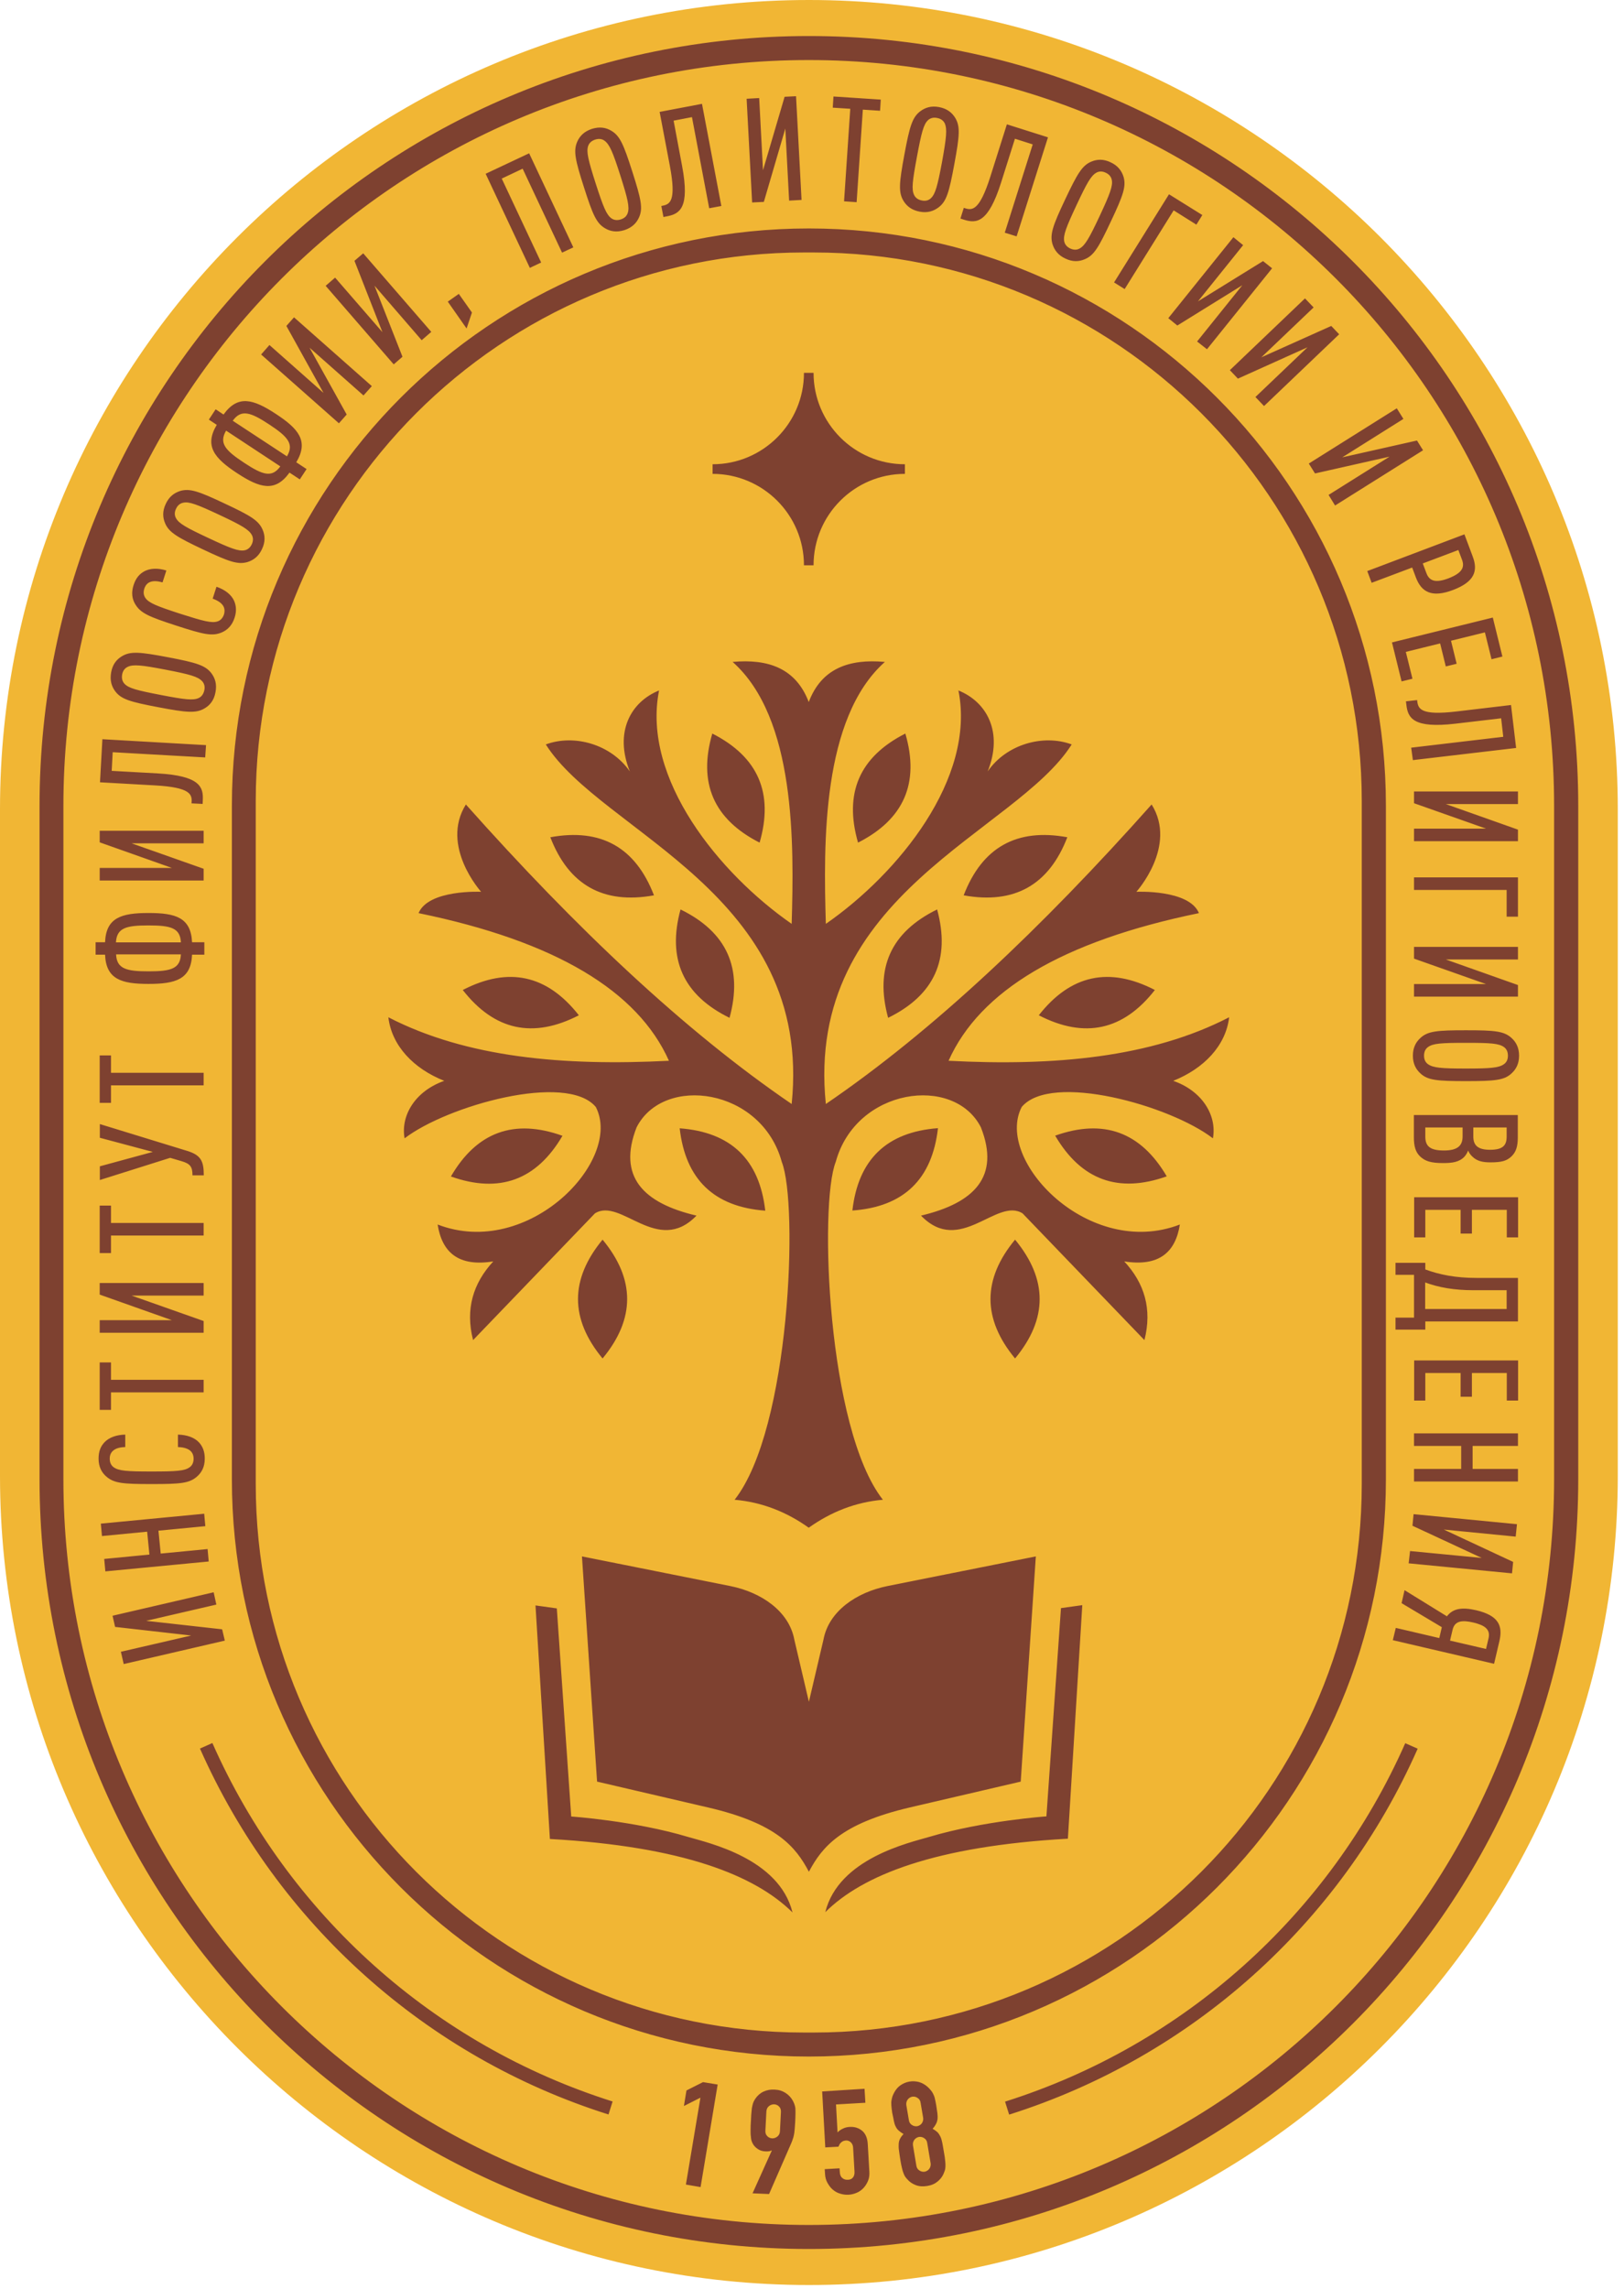
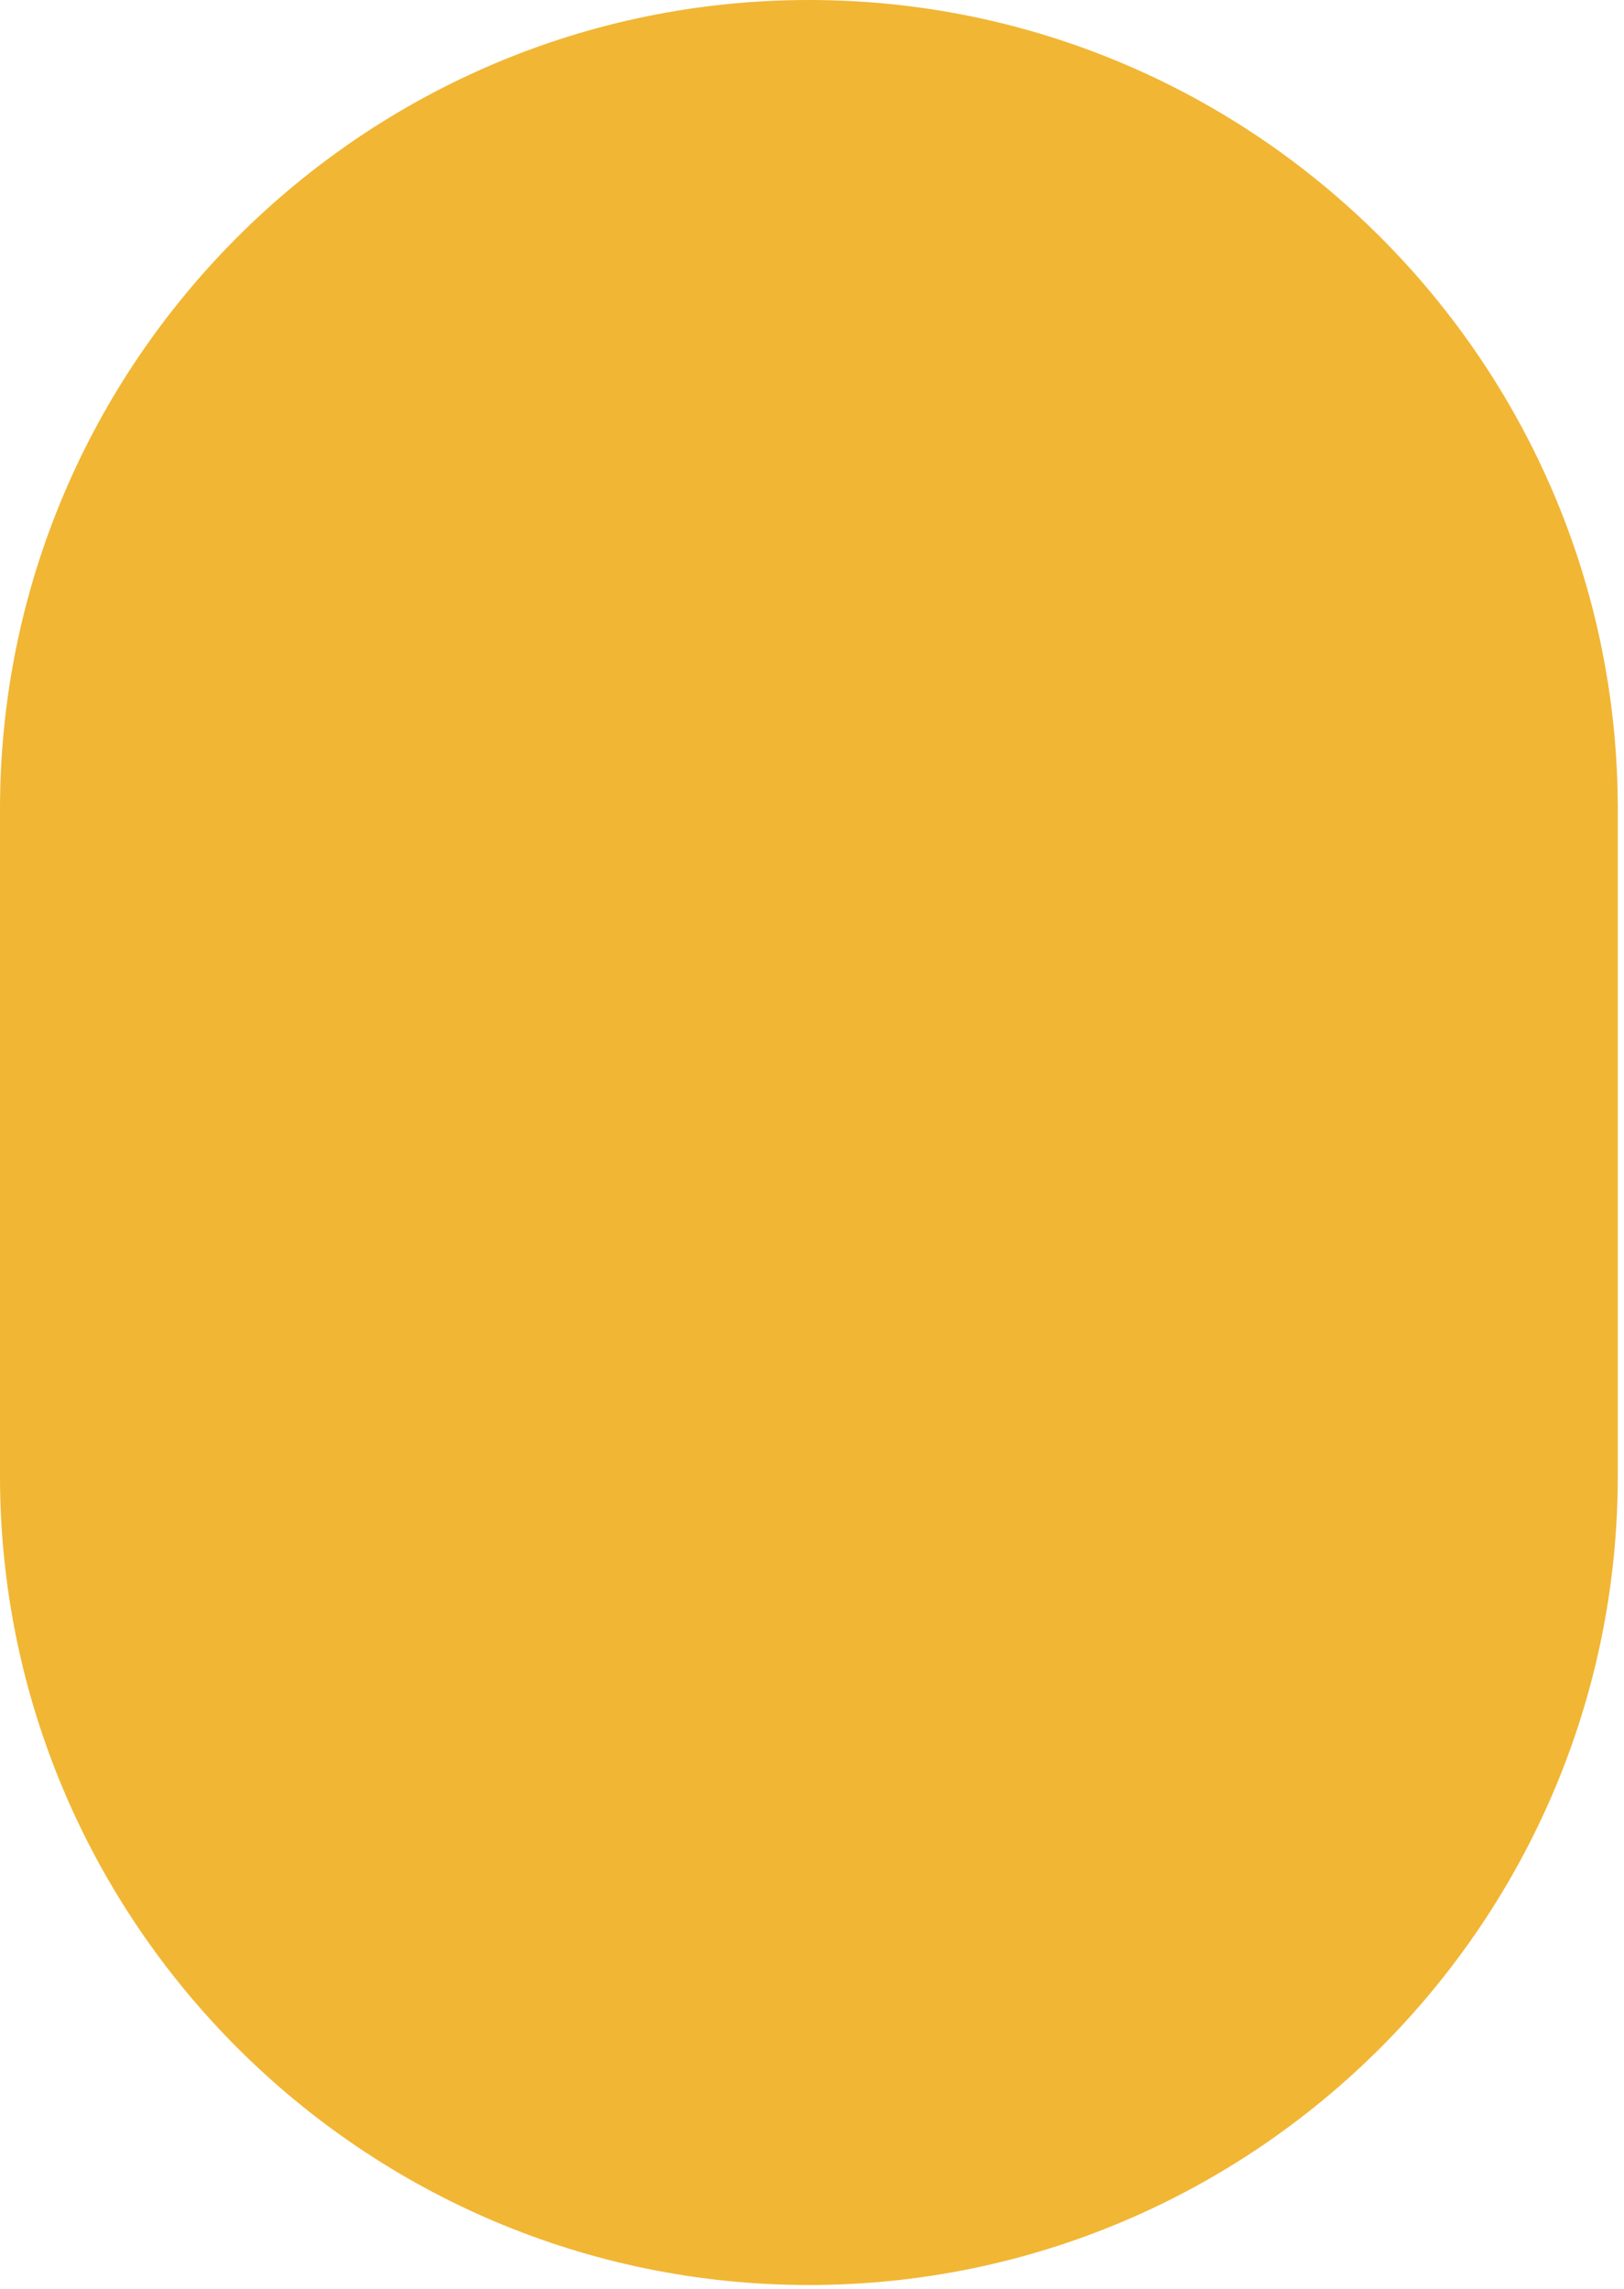
<svg xmlns="http://www.w3.org/2000/svg" width="115" height="162" viewBox="0 0 115 162" fill="none">
  <path d="M57.28 0C25.69 0 0 25.7 0 57.28V104.45C0 136.03 25.7 161.73 57.28 161.73C88.86 161.73 114.56 136.03 114.56 104.45V57.28C114.56 25.7 88.86 0 57.28 0Z" fill="#F1B634" />
-   <path d="M43.09 149.66C30.19 145.59 19.65 136.15 14.16 123.76L15.04 123.37C20.41 135.51 30.74 144.75 43.38 148.74L43.09 149.66ZM100.39 123.77L99.51 123.38C94.14 135.52 83.81 144.76 71.17 148.75L71.46 149.67C84.36 145.59 94.91 136.16 100.39 123.77ZM111.76 57.03V104.7C111.76 134.79 87.37 159.18 57.28 159.18C27.19 159.18 2.8 134.79 2.8 104.7V57.03C2.8 26.94 27.19 2.55 57.28 2.55C87.36 2.55 111.76 26.94 111.76 57.03ZM110.05 57.03C110.05 27.88 86.42 4.25 57.27 4.25C28.12 4.25 4.49 27.88 4.49 57.03V104.7C4.49 133.85 28.12 157.48 57.27 157.48C86.42 157.48 110.05 133.85 110.05 104.7V57.03ZM98.14 57.03V104.7C98.14 127.27 79.85 145.56 57.28 145.56C34.71 145.56 16.42 127.27 16.42 104.7V57.03C16.42 34.46 34.71 16.17 57.28 16.17C79.84 16.17 98.14 34.46 98.14 57.03ZM96.43 56.69C96.43 35.25 79.05 17.87 57.61 17.87H56.93C35.49 17.87 18.11 35.25 18.11 56.69V105.04C18.11 126.48 35.49 143.86 56.93 143.86H57.61C79.05 143.86 96.43 126.48 96.43 105.04V56.69ZM57.61 26.39H56.93C56.93 29.96 54.03 32.86 50.46 32.86V33.54C54.03 33.54 56.93 36.44 56.93 40.01H57.61C57.61 36.44 60.51 33.54 64.08 33.54V32.86C60.51 32.86 57.61 29.96 57.61 26.39ZM71.88 87.74C69.56 90.54 69.56 93.35 71.88 96.15C74.2 93.35 74.2 90.55 71.88 87.74ZM74.72 80.38C76.56 83.52 79.19 84.48 82.62 83.26C80.78 80.12 78.15 79.16 74.72 80.38ZM66.42 79.85C62.79 80.12 60.77 82.07 60.36 85.68C63.99 85.42 66.01 83.47 66.42 79.85ZM81.78 70.07C78.55 68.4 75.81 68.99 73.56 71.86C76.8 73.53 79.54 72.94 81.78 70.07ZM64.11 51.92C60.86 53.57 59.75 56.14 60.76 59.64C64.01 57.99 65.13 55.42 64.11 51.92ZM66.36 64.37C63.09 65.97 61.93 68.52 62.89 72.04C66.16 70.44 67.32 67.89 66.36 64.37ZM75.58 59.26C72 58.6 69.55 59.97 68.24 63.37C71.82 64.02 74.27 62.65 75.58 59.26ZM83.08 76.5C85.25 75.63 86.8 74.02 87.04 72C81.51 74.86 74.63 75.47 67.17 75.08C69.38 70.13 75.21 66.62 84.9 64.63C84.2 62.94 80.47 63.12 80.47 63.12C80.47 63.12 83.39 59.89 81.55 56.94C73.75 65.7 66.05 72.98 58.48 78.14C56.95 63.24 71.94 58.95 75.89 52.69C73.86 51.94 71.25 52.69 69.94 54.6C71.05 51.84 69.9 49.69 67.87 48.87C69.11 55.11 63.59 61.85 58.48 65.39C58.31 59.7 58.19 50.83 62.66 46.85C60.14 46.62 58.17 47.3 57.27 49.69C56.36 47.3 54.4 46.62 51.88 46.85C56.35 50.82 56.23 59.7 56.06 65.39C50.96 61.85 45.43 55.12 46.67 48.87C44.64 49.69 43.49 51.84 44.6 54.6C43.28 52.69 40.68 51.94 38.65 52.69C42.6 58.95 57.59 63.24 56.06 78.14C48.49 72.98 40.79 65.7 32.99 56.94C31.15 59.89 34.07 63.12 34.07 63.12C34.07 63.12 30.34 62.94 29.64 64.63C39.33 66.62 45.16 70.13 47.37 75.08C39.91 75.46 33.04 74.86 27.5 72C27.74 74.02 29.29 75.64 31.46 76.5C29.38 77.23 28.36 78.98 28.65 80.57C31.66 78.26 40.12 75.88 42.19 78.35C44.14 82.11 37.43 89.15 30.99 86.67C31.3 88.63 32.45 89.68 34.93 89.28C33.5 90.83 32.94 92.66 33.5 94.85L42.13 85.88C43.97 84.73 46.56 88.9 49.32 86.04C45.53 85.15 43.72 83.27 45.08 79.79C46.98 76.05 53.93 77 55.36 82.24C56.54 85.21 55.97 101.14 52.02 106.15C53.96 106.32 55.7 107.01 57.27 108.13C58.84 107.01 60.58 106.32 62.52 106.15C58.57 101.13 58 85.2 59.18 82.24C60.61 77 67.56 76.05 69.46 79.79C70.83 83.27 69.01 85.14 65.22 86.04C67.98 88.9 70.57 84.73 72.41 85.88L81.04 94.85C81.6 92.65 81.04 90.82 79.61 89.28C82.08 89.67 83.24 88.63 83.55 86.67C77.11 89.15 70.4 82.11 72.35 78.35C74.43 75.87 82.88 78.25 85.89 80.57C86.18 78.98 85.17 77.23 83.08 76.5ZM42.67 96.15C44.99 93.35 44.99 90.54 42.67 87.74C40.35 90.55 40.35 93.35 42.67 96.15ZM31.93 83.27C35.36 84.49 37.99 83.53 39.83 80.39C36.4 79.16 33.76 80.12 31.93 83.27ZM54.19 85.69C53.78 82.07 51.76 80.13 48.13 79.86C48.54 83.47 50.56 85.42 54.19 85.69ZM40.99 71.86C38.74 68.99 36 68.4 32.77 70.07C35.01 72.94 37.75 73.53 40.99 71.86ZM53.79 59.64C54.8 56.14 53.69 53.57 50.44 51.92C49.42 55.42 50.54 57.99 53.79 59.64ZM51.66 72.04C52.62 68.53 51.47 65.97 48.19 64.37C47.23 67.89 48.39 70.44 51.66 72.04ZM46.31 63.37C45 59.97 42.55 58.6 38.97 59.26C40.28 62.65 42.73 64.02 46.31 63.37ZM48.74 130.02C44.9 128.87 40.45 128.57 40.45 128.57L39.43 113.84L37.92 113.63L38.94 130.16C48.36 130.69 53.47 132.74 56.12 135.36C55.17 131.53 50.16 130.44 48.74 130.02ZM74.1 128.56C74.1 128.56 69.64 128.87 65.81 130.01C64.39 130.43 59.39 131.53 58.44 135.34C61.08 132.72 66.2 130.67 75.62 130.14L76.64 113.61L75.13 113.82L74.1 128.56ZM64.42 127.93C67.04 127.32 72.28 126.1 72.28 126.1L73.35 110.16L62.84 112.26C60.65 112.7 58.68 114.04 58.31 116.06L57.28 120.45L56.25 116.06C55.88 114.04 53.91 112.7 51.72 112.26L41.21 110.16L42.28 126.1C42.28 126.1 47.52 127.32 50.14 127.93C55.01 129.06 56.35 130.72 57.28 132.48C58.21 130.73 59.55 129.07 64.42 127.93ZM49.61 154.8L50.82 147.54L49.78 147.37L48.61 147.96L48.43 149.06L49.6 148.47L48.57 154.62L49.61 154.8ZM54.46 155.29L56.04 151.67C56.08 151.58 56.11 151.49 56.14 151.4C56.17 151.32 56.2 151.22 56.22 151.11C56.24 151.01 56.26 150.88 56.27 150.74C56.28 150.59 56.3 150.41 56.31 150.18C56.32 149.94 56.33 149.74 56.33 149.59C56.33 149.43 56.33 149.3 56.32 149.19C56.3 149.09 56.28 149 56.25 148.92C56.22 148.84 56.18 148.76 56.14 148.68C56.01 148.45 55.84 148.27 55.62 148.13C55.4 147.99 55.15 147.91 54.86 147.9C54.57 147.88 54.31 147.93 54.07 148.04C53.83 148.15 53.64 148.32 53.49 148.54C53.44 148.62 53.39 148.7 53.36 148.77C53.33 148.84 53.3 148.93 53.28 149.03C53.25 149.14 53.23 149.27 53.22 149.43C53.2 149.58 53.19 149.78 53.18 150.02C53.16 150.31 53.15 150.55 53.15 150.74C53.15 150.93 53.15 151.09 53.17 151.21C53.18 151.33 53.19 151.44 53.22 151.52C53.24 151.6 53.28 151.68 53.32 151.75C53.4 151.89 53.52 152.01 53.67 152.11C53.82 152.21 53.99 152.26 54.18 152.27C54.3 152.28 54.39 152.27 54.47 152.26C54.54 152.25 54.6 152.23 54.63 152.2L54.65 152.22L53.29 155.24L54.46 155.29ZM54.27 149.44C54.28 149.28 54.34 149.16 54.45 149.07C54.56 148.98 54.68 148.94 54.82 148.94C54.96 148.95 55.08 149 55.17 149.1C55.27 149.2 55.31 149.33 55.3 149.49L55.23 150.85C55.22 151.01 55.16 151.13 55.05 151.22C54.94 151.31 54.82 151.35 54.68 151.35C54.54 151.34 54.42 151.29 54.33 151.19C54.23 151.09 54.19 150.96 54.2 150.8L54.27 149.44ZM58.22 148.03L58.44 151.99L59.37 151.94C59.38 151.93 59.39 151.89 59.43 151.82C59.45 151.77 59.48 151.72 59.52 151.68C59.56 151.64 59.61 151.6 59.67 151.56C59.73 151.53 59.8 151.51 59.89 151.5C60.03 151.49 60.16 151.54 60.25 151.63C60.35 151.73 60.4 151.85 60.41 151.99L60.51 153.71C60.52 153.88 60.48 154.02 60.4 154.12C60.32 154.22 60.2 154.28 60.04 154.28C59.88 154.29 59.75 154.25 59.64 154.15C59.53 154.06 59.48 153.92 59.47 153.74L59.45 153.47L58.4 153.53L58.42 153.84C58.43 154.09 58.49 154.31 58.59 154.49C58.69 154.67 58.81 154.84 58.96 154.97C59.11 155.1 59.28 155.2 59.48 155.26C59.67 155.32 59.87 155.35 60.08 155.34C60.29 155.33 60.48 155.28 60.67 155.2C60.86 155.12 61.02 155 61.15 154.86C61.29 154.71 61.39 154.54 61.47 154.35C61.55 154.15 61.58 153.93 61.56 153.68L61.45 151.78C61.43 151.35 61.3 151.03 61.06 150.82C60.82 150.62 60.53 150.52 60.17 150.54C59.98 150.55 59.82 150.59 59.67 150.67C59.52 150.74 59.4 150.83 59.31 150.93L59.2 148.95L61.28 148.83L61.22 147.84L58.22 148.03ZM63.3 150.13C63.33 150.28 63.37 150.41 63.43 150.52C63.48 150.63 63.55 150.72 63.64 150.8C63.73 150.88 63.84 150.96 63.98 151.04C63.87 151.16 63.79 151.27 63.74 151.37C63.68 151.48 63.65 151.6 63.64 151.73C63.63 151.86 63.63 152.03 63.66 152.21C63.68 152.4 63.72 152.63 63.76 152.9C63.8 153.12 63.83 153.31 63.87 153.45C63.9 153.59 63.94 153.72 63.98 153.82C64.02 153.93 64.06 154.01 64.11 154.08C64.16 154.15 64.22 154.22 64.29 154.29C64.43 154.45 64.62 154.57 64.85 154.66C65.08 154.75 65.35 154.77 65.66 154.72C65.97 154.67 66.21 154.56 66.4 154.4C66.59 154.24 66.73 154.06 66.81 153.87C66.85 153.78 66.88 153.69 66.91 153.61C66.93 153.53 66.95 153.43 66.95 153.32C66.95 153.21 66.95 153.08 66.93 152.93C66.92 152.78 66.89 152.6 66.85 152.37C66.8 152.1 66.76 151.87 66.73 151.68C66.69 151.49 66.65 151.34 66.59 151.22C66.53 151.1 66.46 150.99 66.38 150.91C66.29 150.83 66.18 150.75 66.04 150.67C66.15 150.55 66.23 150.43 66.28 150.33C66.34 150.23 66.37 150.11 66.39 149.99C66.4 149.87 66.4 149.73 66.38 149.58C66.36 149.43 66.33 149.25 66.3 149.03C66.27 148.83 66.23 148.67 66.2 148.53C66.17 148.39 66.12 148.28 66.07 148.18C66.02 148.08 65.96 148 65.9 147.93C65.84 147.86 65.77 147.78 65.68 147.7C65.51 147.55 65.32 147.44 65.1 147.37C64.88 147.31 64.65 147.29 64.41 147.33C64.17 147.37 63.96 147.46 63.77 147.59C63.58 147.72 63.44 147.89 63.33 148.09C63.28 148.19 63.23 148.28 63.2 148.37C63.17 148.46 63.15 148.56 63.13 148.66C63.11 148.77 63.11 148.89 63.12 149.03C63.13 149.17 63.15 149.34 63.18 149.54C63.24 149.8 63.27 149.98 63.3 150.13ZM65.37 149.89C65.39 150.03 65.36 150.16 65.28 150.28C65.19 150.4 65.08 150.46 64.95 150.49C64.81 150.51 64.69 150.48 64.57 150.4C64.45 150.32 64.38 150.21 64.36 150.06L64.18 149C64.16 148.86 64.19 148.73 64.27 148.61C64.36 148.49 64.47 148.43 64.6 148.4C64.74 148.38 64.86 148.41 64.98 148.49C65.1 148.57 65.17 148.68 65.19 148.83L65.37 149.89ZM65.9 153.11C65.92 153.25 65.89 153.38 65.81 153.5C65.72 153.62 65.61 153.68 65.48 153.71C65.34 153.73 65.22 153.7 65.1 153.62C64.98 153.54 64.91 153.43 64.89 153.28L64.65 151.85C64.63 151.71 64.66 151.58 64.74 151.46C64.83 151.34 64.94 151.28 65.07 151.25C65.21 151.23 65.33 151.26 65.45 151.34C65.57 151.42 65.64 151.53 65.66 151.68L65.9 153.11ZM15.13 112.7L7.97 114.36L8.15 115.15L13.54 115.76L8.56 116.91L8.76 117.78L15.92 116.12L15.73 115.32L10.35 114.72L15.32 113.57L15.13 112.7ZM14.46 107.14L7.14 107.84L7.22 108.72L10.42 108.41L10.58 110.03L7.38 110.34L7.46 111.22L14.78 110.52L14.7 109.64L11.38 109.96L11.22 108.34L14.54 108.02L14.46 107.14ZM12.6 101.54V102.42C12.91 102.43 13.23 102.49 13.45 102.66C13.59 102.77 13.71 102.96 13.71 103.24C13.71 103.53 13.6 103.73 13.43 103.85C13.08 104.11 12.49 104.15 10.74 104.15C8.99 104.15 8.41 104.11 8.05 103.85C7.88 103.73 7.77 103.53 7.77 103.24C7.77 102.96 7.88 102.78 8.03 102.66C8.25 102.48 8.56 102.43 8.87 102.42V101.54C8.27 101.55 7.74 101.73 7.41 102.07C7.13 102.36 6.98 102.72 6.98 103.24C6.98 103.82 7.2 104.22 7.52 104.5C8.08 104.99 8.71 105.04 10.74 105.04C12.78 105.04 13.41 104.99 13.96 104.5C14.28 104.22 14.5 103.82 14.5 103.24C14.5 102.75 14.36 102.39 14.1 102.1C13.77 101.74 13.22 101.55 12.6 101.54ZM7.86 96.43H7.06V99.79H7.86V98.55H14.42V97.66H7.86V96.43ZM14.42 90.81H7.06V91.63L12.17 93.44H7.06V94.33H14.42V93.5L9.32 91.7H14.42V90.81ZM7.86 85.33H7.06V88.69H7.86V87.45H14.42V86.56H7.86V85.33ZM7.07 79.56V80.53L10.82 81.53L7.07 82.55V83.52L12.05 81.95L12.87 82.19C13.48 82.37 13.63 82.59 13.63 83.19H14.43C14.43 82.18 14.23 81.76 13.26 81.46L7.07 79.56ZM7.86 74.7H7.06V78.06H7.86V76.82H14.42V75.93H7.86V74.7ZM10.52 64.62C8.61 64.62 7.51 64.94 7.44 66.69H6.77V67.57H7.44C7.51 69.32 8.61 69.64 10.52 69.64C12.43 69.64 13.53 69.32 13.6 67.57H14.47V66.69H13.6C13.52 64.94 12.43 64.62 10.52 64.62ZM10.52 65.5C12.1 65.5 12.76 65.68 12.81 66.7H8.21C8.27 65.67 8.94 65.5 10.52 65.5ZM12.81 67.55C12.76 68.57 12.1 68.75 10.52 68.75C8.94 68.75 8.27 68.57 8.22 67.55H12.81ZM14.42 58.8H7.06V59.62L12.17 61.43H7.06V62.32H14.42V61.49L9.32 59.69H14.42V58.8ZM14.59 52.74L7.25 52.32L7.08 55.37L10.99 55.59C13.49 55.73 13.6 56.23 13.57 56.77L13.56 56.86L14.35 56.9L14.36 56.64C14.41 55.71 14.17 54.91 11.16 54.74L7.91 54.56L7.98 53.24L14.53 53.61L14.59 52.74ZM11.9 46.52C9.9 46.14 9.24 46.08 8.63 46.45C8.26 46.67 7.97 47.02 7.87 47.59C7.77 48.16 7.9 48.58 8.16 48.93C8.59 49.5 9.23 49.68 11.23 50.06C13.23 50.44 13.89 50.5 14.5 50.13C14.87 49.91 15.16 49.56 15.26 48.99C15.37 48.42 15.23 48 14.97 47.65C14.54 47.09 13.9 46.9 11.9 46.52ZM11.73 47.4C13.45 47.73 14.01 47.89 14.31 48.21C14.45 48.36 14.53 48.57 14.47 48.85C14.41 49.13 14.27 49.31 14.08 49.4C13.69 49.59 13.1 49.52 11.39 49.19C9.68 48.86 9.1 48.71 8.81 48.39C8.67 48.24 8.6 48.02 8.65 47.74C8.7 47.46 8.85 47.29 9.04 47.2C9.43 47.01 10.02 47.07 11.73 47.4ZM15.33 41.53L15.06 42.37C15.35 42.48 15.64 42.63 15.79 42.86C15.89 43.01 15.94 43.22 15.86 43.49C15.77 43.76 15.6 43.92 15.41 43.98C15 44.12 14.42 43.97 12.76 43.44C11.1 42.9 10.55 42.68 10.3 42.33C10.18 42.16 10.13 41.94 10.22 41.66C10.31 41.39 10.47 41.25 10.64 41.19C10.9 41.09 11.21 41.14 11.51 41.22L11.78 40.38C11.21 40.2 10.65 40.21 10.23 40.43C9.88 40.62 9.62 40.91 9.46 41.41C9.28 41.96 9.36 42.41 9.58 42.77C9.96 43.4 10.54 43.65 12.48 44.28C14.42 44.91 15.03 45.05 15.71 44.76C16.1 44.59 16.43 44.28 16.61 43.73C16.76 43.27 16.73 42.88 16.58 42.53C16.38 42.08 15.92 41.73 15.33 41.53ZM15.91 35.64C14.07 34.77 13.44 34.55 12.76 34.75C12.35 34.88 11.98 35.14 11.74 35.66C11.49 36.18 11.52 36.63 11.69 37.03C11.96 37.68 12.54 38.02 14.38 38.89C16.22 39.76 16.85 39.98 17.53 39.78C17.94 39.65 18.31 39.39 18.55 38.87C18.8 38.35 18.77 37.9 18.6 37.5C18.32 36.84 17.75 36.5 15.91 35.64ZM15.53 36.44C17.11 37.18 17.62 37.48 17.83 37.86C17.93 38.04 17.95 38.26 17.83 38.52C17.71 38.78 17.52 38.91 17.32 38.95C16.89 39.03 16.34 38.82 14.76 38.08C13.18 37.34 12.66 37.05 12.46 36.67C12.36 36.49 12.34 36.26 12.47 36C12.59 35.74 12.78 35.62 12.98 35.58C13.39 35.49 13.95 35.7 15.53 36.44ZM19.54 29.3C17.94 28.25 16.85 27.92 15.83 29.34L15.27 28.97L14.79 29.7L15.35 30.07C14.45 31.57 15.19 32.44 16.79 33.49C18.39 34.54 19.48 34.87 20.5 33.45L21.23 33.93L21.71 33.2L20.98 32.72C21.88 31.22 21.14 30.35 19.54 29.3ZM19.85 33.01C19.25 33.84 18.6 33.62 17.28 32.75C15.96 31.88 15.49 31.37 16.01 30.48L19.85 33.01ZM19.06 30.04C20.38 30.91 20.84 31.42 20.32 32.3L16.48 29.78C17.08 28.95 17.74 29.17 19.06 30.04ZM26.33 27.33L20.82 22.46L20.28 23.07L22.91 27.81L19.08 24.42L18.49 25.09L24 29.96L24.55 29.34L21.92 24.61L25.74 27.99L26.33 27.33ZM30.54 23.49L25.72 17.93L25.1 18.46L27.08 23.51L23.73 19.65L23.06 20.23L27.88 25.79L28.5 25.25L26.52 20.22L29.86 24.08L30.54 23.49ZM33.42 22.12L32.49 20.8L31.71 21.35L33.04 23.25L33.42 22.12ZM40.6 17.51L37.47 10.85L34.39 12.3L37.52 18.96L38.32 18.58L35.53 12.64L37.01 11.94L39.8 17.88L40.6 17.51ZM44.78 12.16C44.16 10.22 43.9 9.61 43.28 9.25C42.91 9.03 42.47 8.95 41.92 9.12C41.37 9.3 41.06 9.62 40.88 10.02C40.59 10.67 40.73 11.32 41.35 13.25C41.97 15.19 42.23 15.8 42.85 16.16C43.22 16.38 43.66 16.46 44.21 16.29C44.76 16.11 45.07 15.79 45.25 15.39C45.54 14.75 45.4 14.1 44.78 12.16ZM43.93 12.43C44.46 14.09 44.59 14.67 44.45 15.08C44.38 15.28 44.24 15.44 43.96 15.53C43.68 15.62 43.46 15.57 43.29 15.45C42.94 15.19 42.72 14.65 42.18 12.98C41.65 11.32 41.51 10.74 41.65 10.33C41.72 10.13 41.87 9.97 42.15 9.88C42.43 9.79 42.64 9.84 42.81 9.96C43.17 10.23 43.4 10.77 43.93 12.43ZM51.08 14.58L49.71 7.35L46.71 7.92L47.44 11.77C47.9 14.23 47.44 14.46 46.92 14.56L46.83 14.58L46.98 15.36L47.23 15.31C48.14 15.14 48.86 14.71 48.3 11.74L47.7 8.54L49 8.29L50.22 14.74L51.08 14.58ZM56.76 14.15L56.37 6.81L55.56 6.85L54.03 12.05L53.76 6.94L52.87 6.99L53.26 14.33L54.09 14.29L55.61 9.1L55.88 14.2L56.76 14.15ZM62.32 7.84L62.37 7.05L59.02 6.83L58.97 7.62L60.21 7.7L59.77 14.25L60.66 14.31L61.1 7.76L62.32 7.84ZM67.58 11.61C67.95 9.61 68.01 8.95 67.64 8.34C67.41 7.97 67.07 7.69 66.5 7.58C65.93 7.47 65.51 7.62 65.16 7.88C64.6 8.31 64.41 8.95 64.04 10.95C63.67 12.95 63.61 13.61 63.98 14.22C64.21 14.59 64.55 14.87 65.12 14.98C65.69 15.09 66.11 14.94 66.46 14.68C67.03 14.25 67.21 13.61 67.58 11.61ZM66.71 11.45C66.39 13.17 66.23 13.74 65.92 14.03C65.77 14.17 65.56 14.25 65.28 14.19C65 14.14 64.82 13.99 64.73 13.8C64.54 13.41 64.61 12.82 64.93 11.1C65.25 9.38 65.4 8.81 65.71 8.51C65.86 8.37 66.08 8.29 66.36 8.35C66.64 8.4 66.81 8.55 66.9 8.73C67.08 9.14 67.02 9.73 66.71 11.45ZM71.99 16.73L74.21 9.72L71.3 8.8L70.12 12.53C69.36 14.91 68.85 14.9 68.34 14.74L68.25 14.71L68.01 15.47L68.26 15.55C69.15 15.83 69.98 15.79 70.89 12.92L71.87 9.82L73.13 10.22L71.15 16.47L71.99 16.73ZM78.67 15.66C79.54 13.82 79.76 13.19 79.56 12.51C79.43 12.1 79.17 11.73 78.65 11.49C78.13 11.24 77.68 11.27 77.28 11.44C76.63 11.71 76.29 12.29 75.42 14.13C74.55 15.97 74.33 16.6 74.53 17.28C74.66 17.69 74.92 18.06 75.44 18.3C75.96 18.55 76.41 18.52 76.81 18.35C77.47 18.08 77.8 17.51 78.67 15.66ZM77.87 15.29C77.13 16.87 76.83 17.38 76.45 17.59C76.27 17.69 76.05 17.71 75.79 17.59C75.53 17.47 75.4 17.28 75.36 17.08C75.28 16.65 75.49 16.1 76.23 14.52C76.97 12.94 77.26 12.43 77.64 12.22C77.82 12.12 78.05 12.1 78.31 12.23C78.57 12.35 78.69 12.54 78.73 12.74C78.81 13.15 78.61 13.71 77.87 15.29ZM84.72 15.9L85.14 15.22L82.78 13.75L78.89 19.99L79.64 20.46L83.11 14.89L84.72 15.9ZM85.47 24.72L90.08 18.99L89.44 18.48L84.83 21.33L88.03 17.35L87.34 16.79L82.73 22.52L83.37 23.04L87.97 20.19L84.77 24.17L85.47 24.72ZM89.51 28.74L94.83 23.66L94.27 23.07L89.32 25.29L93.02 21.76L92.41 21.12L87.09 26.2L87.66 26.8L92.59 24.58L88.9 28.1L89.51 28.74ZM94.54 35.78L100.77 31.87L100.34 31.18L95.05 32.37L99.38 29.65L98.91 28.9L92.68 32.81L93.12 33.51L98.4 32.32L94.08 35.03L94.54 35.78ZM102.89 41.76C104.42 41.18 104.68 40.41 104.28 39.37L103.7 37.82L96.82 40.42L97.13 41.25L100 40.17L100.27 40.89C100.66 41.9 101.38 42.33 102.89 41.76ZM102.58 40.93C101.66 41.28 101.22 41.13 101.01 40.57L100.75 39.88L103.27 38.93L103.53 39.62C103.74 40.18 103.5 40.57 102.58 40.93ZM99.25 48.23L100.02 48.04L99.55 46.14L101.98 45.54L102.38 47.17L103.15 46.98L102.75 45.35L105.15 44.76L105.62 46.66L106.39 46.47L105.71 43.71L98.57 45.47L99.25 48.23ZM100.05 53.8L107.36 52.94L107 49.9L103.11 50.36C100.63 50.65 100.43 50.18 100.36 49.64L100.35 49.55L99.56 49.64L99.59 49.9C99.7 50.82 100.08 51.57 103.07 51.22L106.3 50.84L106.45 52.15L99.93 52.92L100.05 53.8ZM100.13 59.54H107.49V58.72L102.38 56.91H107.49V56.02H100.13V56.85L105.23 58.65H100.13V59.54ZM106.69 64.88H107.49V62.1H100.13V62.99H106.69V64.88ZM100.13 70.54H107.49V69.72L102.38 67.91H107.49V67.02H100.13V67.85L105.23 69.65H100.13V70.54ZM103.81 76.52C105.85 76.52 106.51 76.46 107.03 75.98C107.35 75.69 107.57 75.3 107.57 74.72C107.57 74.14 107.35 73.75 107.03 73.46C106.5 72.98 105.84 72.92 103.81 72.92C101.77 72.92 101.11 72.98 100.59 73.46C100.27 73.75 100.05 74.14 100.05 74.72C100.05 75.3 100.27 75.69 100.59 75.98C101.11 76.46 101.77 76.52 103.81 76.52ZM103.81 75.63C102.06 75.63 101.48 75.58 101.12 75.32C100.95 75.2 100.84 75.01 100.84 74.72C100.84 74.43 100.95 74.23 101.12 74.11C101.47 73.85 102.06 73.81 103.81 73.81C105.56 73.81 106.14 73.85 106.5 74.11C106.67 74.23 106.78 74.43 106.78 74.72C106.78 75.01 106.67 75.2 106.5 75.32C106.14 75.58 105.55 75.63 103.81 75.63ZM102.19 82.32C102.82 82.32 103.32 82.26 103.69 81.88C103.8 81.76 103.91 81.59 103.96 81.43C104.02 81.57 104.11 81.72 104.24 81.84C104.59 82.2 105.03 82.27 105.55 82.27C106.35 82.27 106.71 82.16 107.04 81.84C107.35 81.54 107.48 81.15 107.48 80.5V78.92H100.12V80.5C100.12 81.15 100.25 81.55 100.56 81.85C100.91 82.18 101.31 82.32 102.19 82.32ZM102.25 81.43C101.24 81.43 100.93 81.11 100.93 80.44V79.8H103.57V80.44C103.57 81.1 103.2 81.43 102.25 81.43ZM105.51 81.38C104.67 81.38 104.33 81.08 104.33 80.45V79.8H106.69V80.45C106.69 81.09 106.4 81.38 105.51 81.38ZM100.13 87.58H100.93V85.63H103.43V87.31H104.23V85.63H106.7V87.58H107.5V84.74H100.14V87.58H100.13ZM98.82 94.11H100.93V93.53H107.49V90.45H104.54C103.09 90.45 101.93 90.22 100.93 89.85V89.38H98.82V90.23H100.13V93.26H98.82V94.11ZM100.92 92.65V90.77C101.89 91.13 103 91.32 104.33 91.32H106.69V92.65H100.92ZM100.13 99.13H100.93V97.18H103.43V98.86H104.23V97.18H106.7V99.13H107.5V96.29H100.14V99.13H100.13ZM100.13 104.86H107.49V103.97H104.28V102.34H107.49V101.45H100.13V102.34H103.47V103.97H100.13V104.86ZM99.75 110.65L107.07 111.36L107.15 110.55L102.24 108.26L107.33 108.76L107.42 107.88L100.1 107.17L100.02 107.99L104.93 110.27L99.85 109.78L99.75 110.65ZM98.63 116.09L105.8 117.76L106.18 116.14C106.43 115.05 106.1 114.34 104.53 113.97C103.53 113.74 102.89 113.84 102.46 114.4L99.46 112.55L99.25 113.47L102.1 115.17L101.92 115.94L98.84 115.22L98.63 116.09ZM102.68 116.12L102.86 115.36C103.01 114.7 103.56 114.66 104.33 114.84C105.08 115.02 105.56 115.29 105.41 115.95L105.23 116.71L102.68 116.12Z" fill="#7E4130" />
</svg>